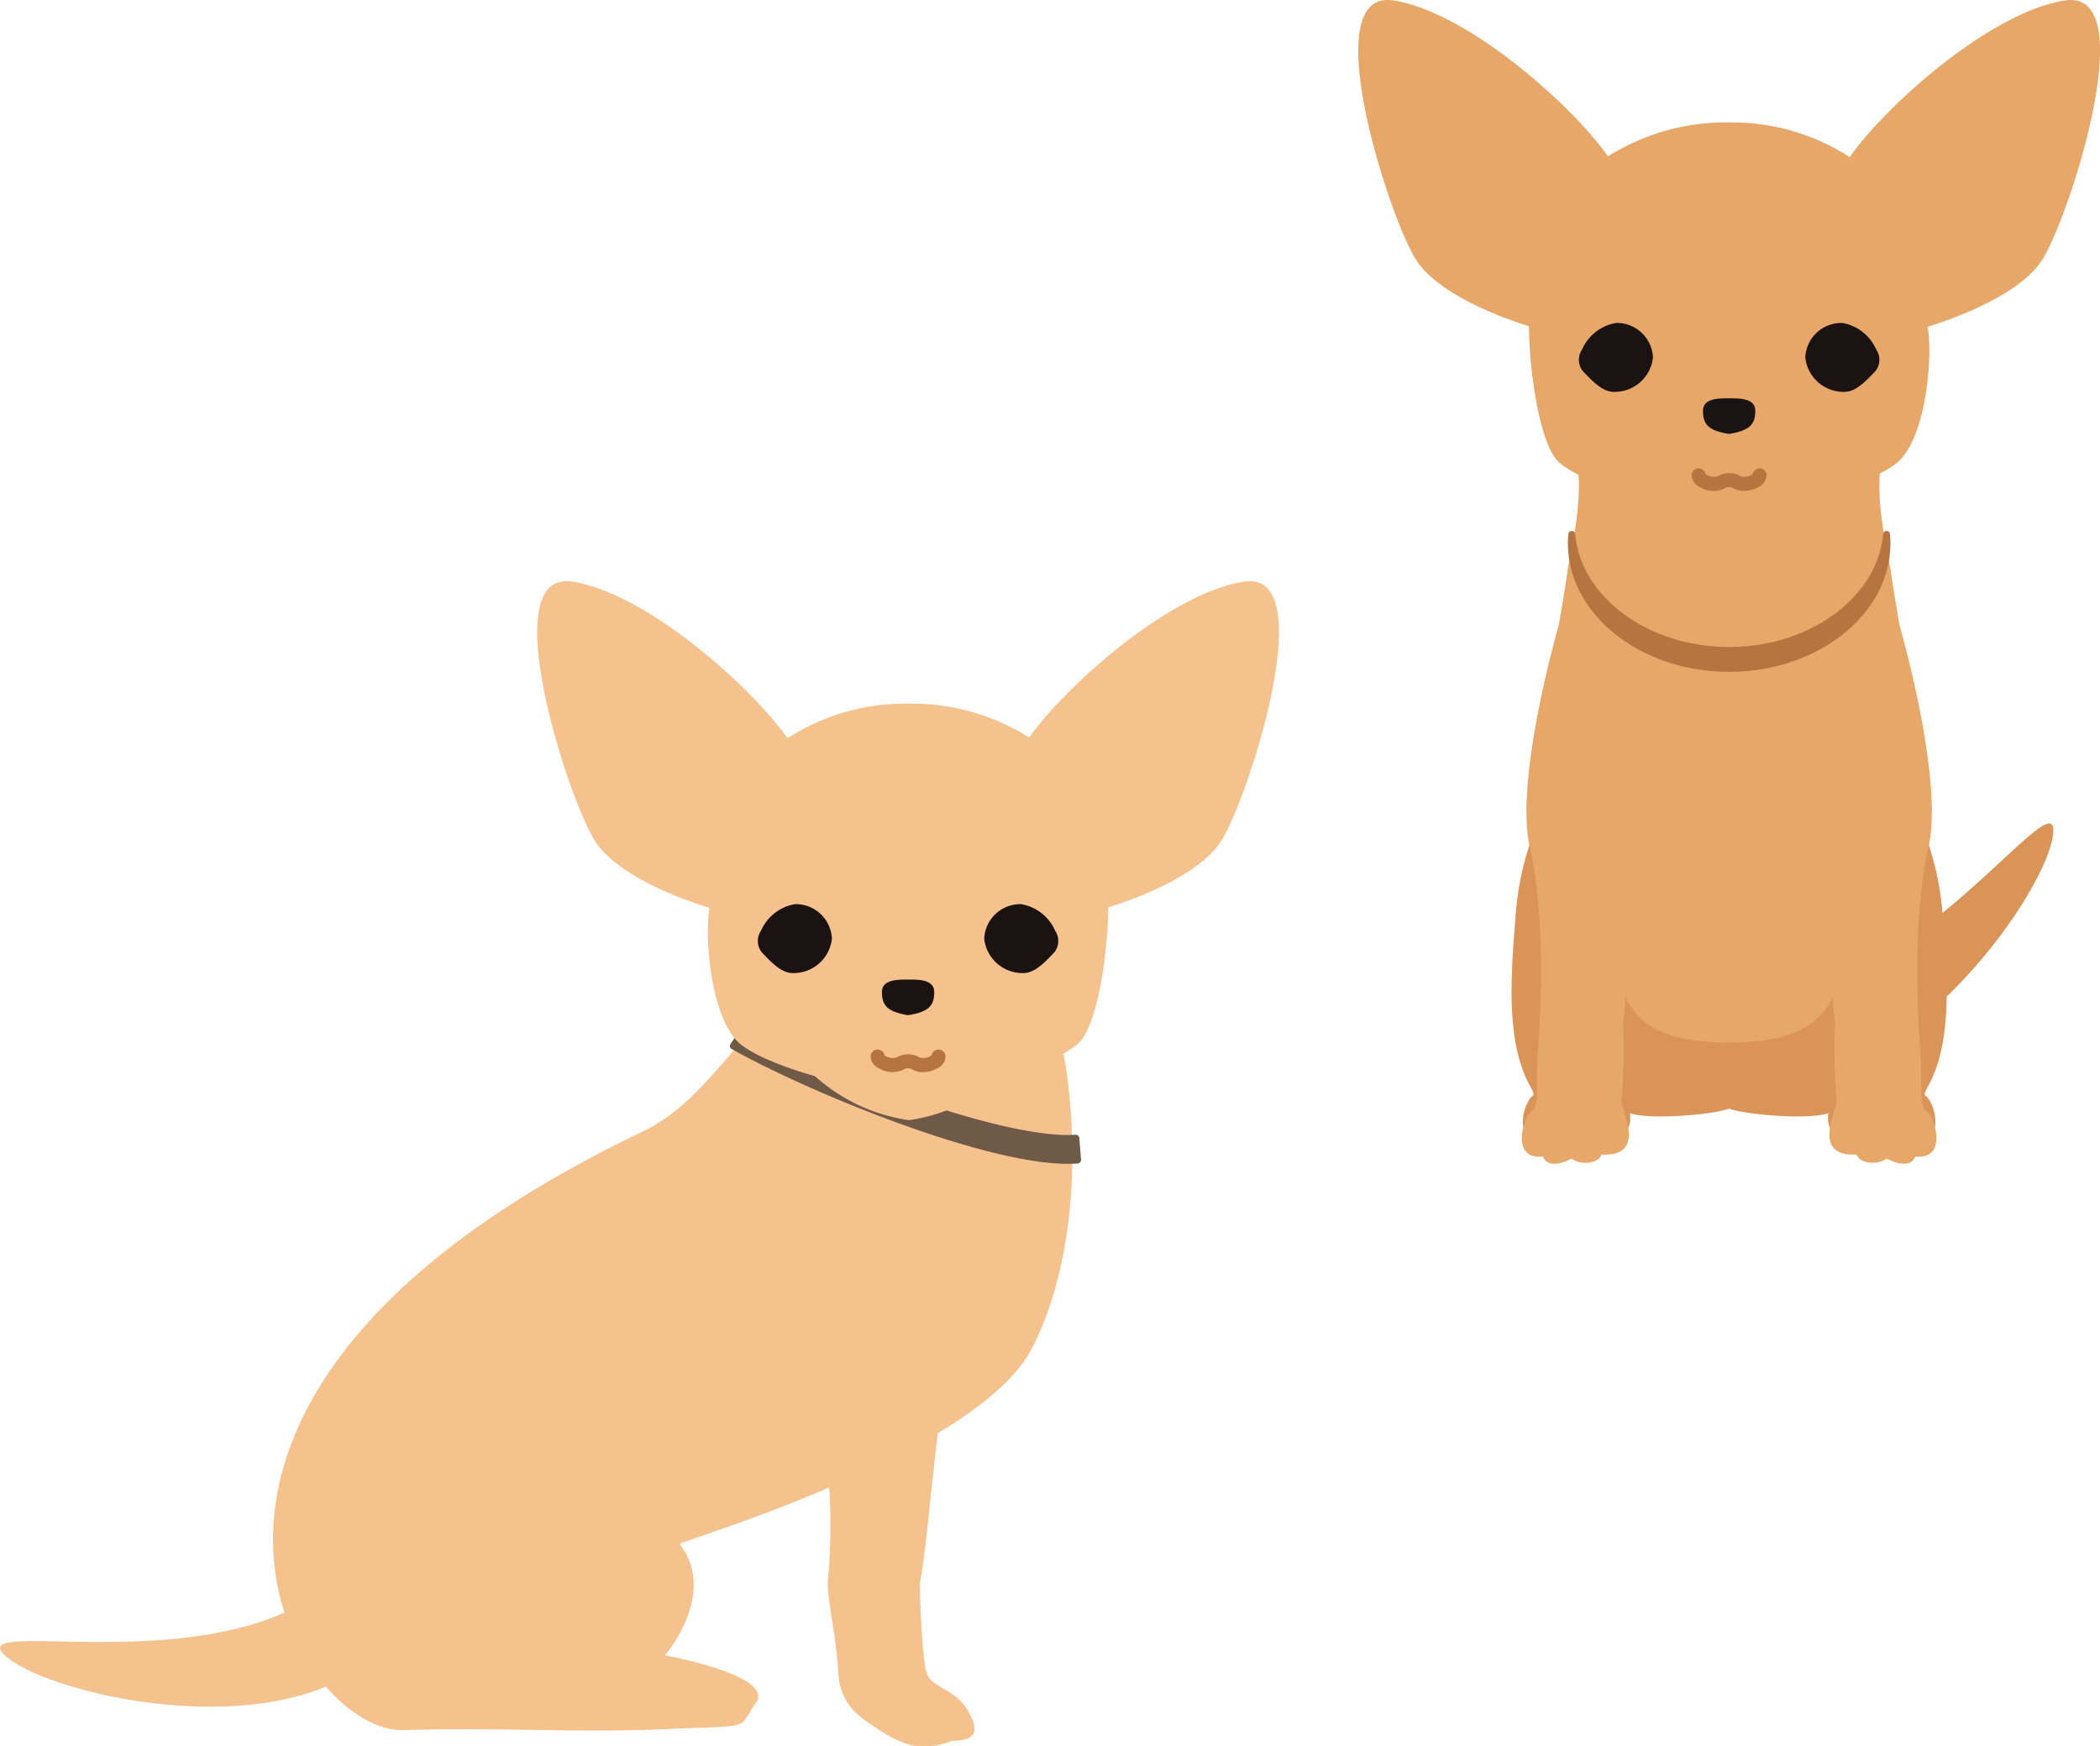
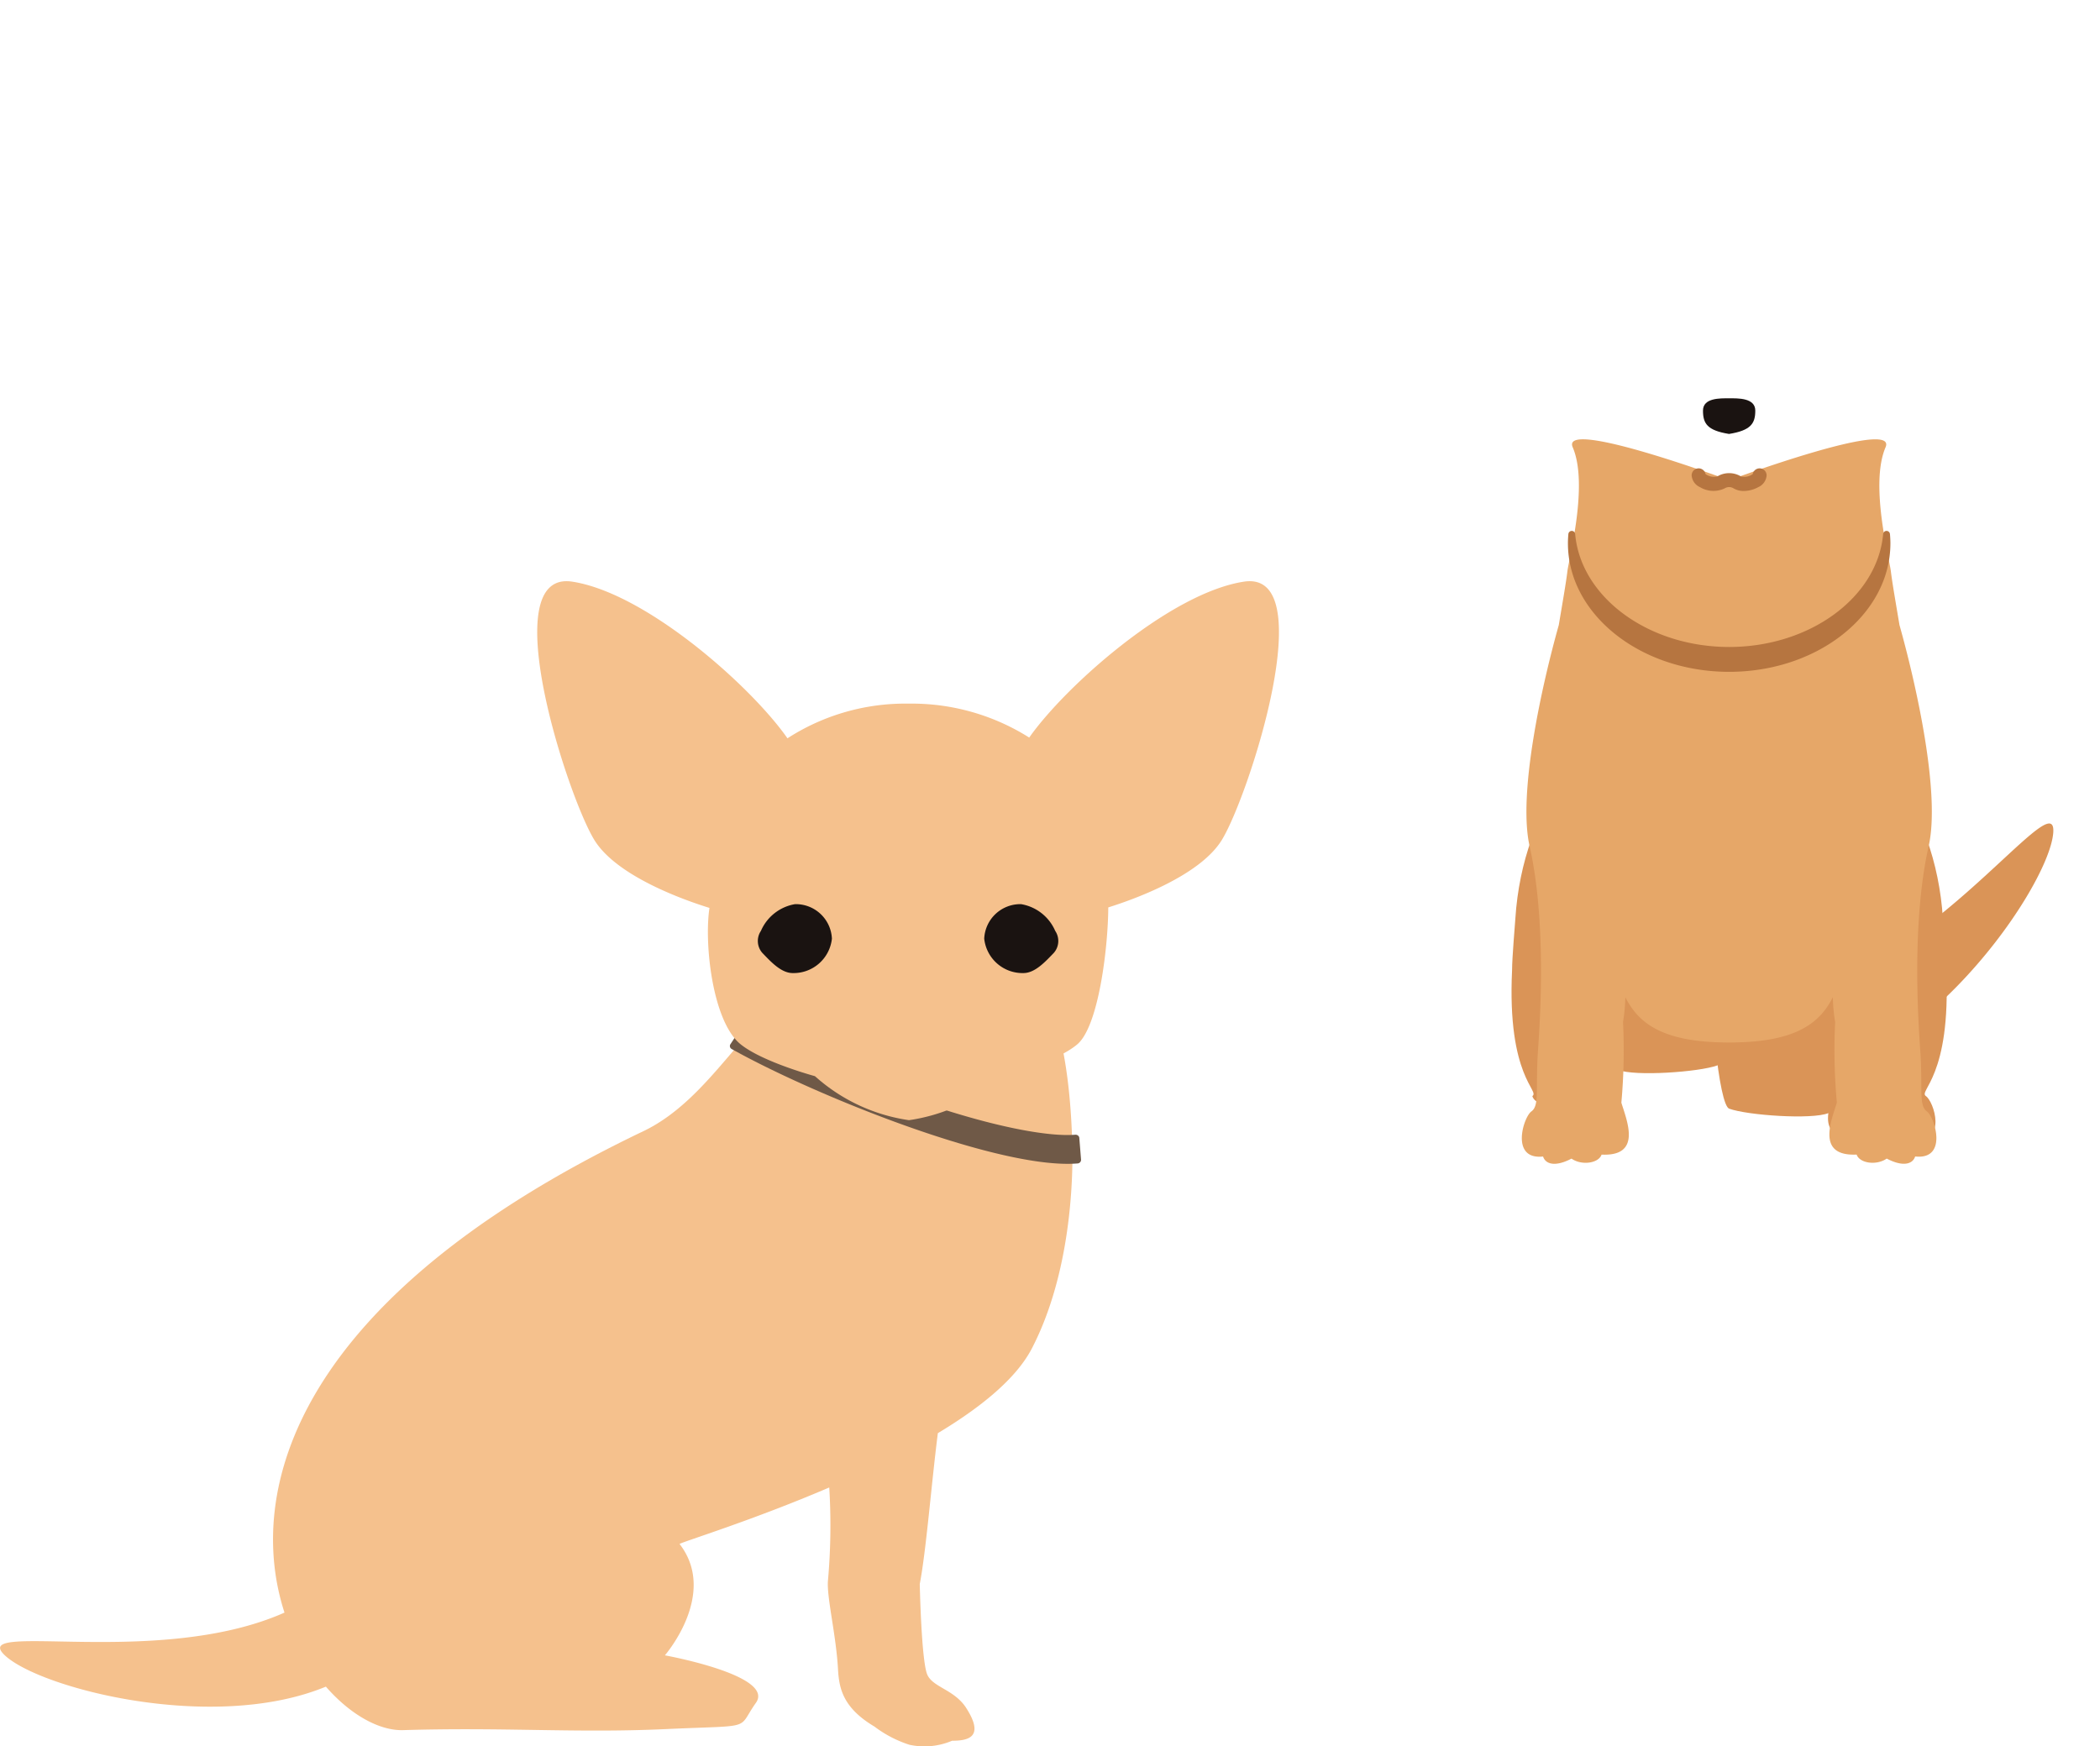
<svg xmlns="http://www.w3.org/2000/svg" width="157.395" height="130.916" viewBox="0 0 157.395 130.916">
  <defs>
    <clipPath id="clip-path">
      <rect id="長方形_319" data-name="長方形 319" width="55.593" height="87.243" fill="none" />
    </clipPath>
    <clipPath id="clip-path-2">
      <rect id="長方形_320" data-name="長方形 320" width="95.856" height="87.345" fill="none" />
    </clipPath>
  </defs>
  <g id="img-clinic11" transform="translate(-741.605 -6828.745)">
    <g id="グループ_616" data-name="グループ 616" transform="translate(843.407 6828.745)">
      <g id="グループ_615" data-name="グループ 615" clip-path="url(#clip-path)">
        <path id="パス_12881" data-name="パス 12881" d="M138.947,331.667h0a3.1,3.1,0,0,0,2.633,2.778c10.867,1.6,21.872-14.063,22.237-18.433.358-4.282-10.313,12.005-21.844,12.286a3.1,3.1,0,0,0-3.026,3.369" transform="translate(-111.73 -253.561)" fill="#da9457" />
-         <path id="パス_12882" data-name="パス 12882" d="M71.48,273.113c-6.915,0-11.979,6.948-12.521,15.375-.029.455-.247,2.962-.247,3.874-.383,8.035,2.112,9.042,1.518,9.446s-1.607,3.5.883,3.242c.19.571.948.751,2.141.15.755.509,2.037.345,2.266-.29,1.84.083,2.157-.81,2.024-1.827,1.238.5,6.061.167,7.437-.335,1.478-.539,3.415-29.635-3.5-29.635" transform="translate(-47.184 -219.637)" fill="#da9457" />
+         <path id="パス_12882" data-name="パス 12882" d="M71.48,273.113c-6.915,0-11.979,6.948-12.521,15.375-.029.455-.247,2.962-.247,3.874-.383,8.035,2.112,9.042,1.518,9.446c.19.571.948.751,2.141.15.755.509,2.037.345,2.266-.29,1.84.083,2.157-.81,2.024-1.827,1.238.5,6.061.167,7.437-.335,1.478-.539,3.415-29.635-3.5-29.635" transform="translate(-47.184 -219.637)" fill="#da9457" />
        <path id="パス_12883" data-name="パス 12883" d="M139.608,273.113c6.915,0,11.979,6.948,12.521,15.375.029.455.247,2.962.247,3.874.383,8.035-2.112,9.042-1.518,9.446s1.607,3.5-.883,3.242c-.19.571-.948.751-2.141.15-.755.509-2.037.345-2.266-.29-1.84.083-2.157-.81-2.024-1.827-1.238.5-6.061.167-7.437-.335-1.478-.539-3.415-29.635,3.5-29.635" transform="translate(-108.311 -219.637)" fill="#da9457" />
        <path id="パス_12884" data-name="パス 12884" d="M92.977,218.609c-.592-.421-.339-1.535-.47-4.114-.054-1.067-.819-9.5.6-15.771.886-3.918-.894-11.975-2.187-16.58-.278-1.665-.532-3.1-.645-4.021-.127-1.038-1.589-6.523-.4-9.3.956-2.228-11.723,2.469-11.723,2.469s-12.679-4.7-11.722-2.469c1.19,2.772-.272,8.257-.4,9.3-.112.918-.367,2.356-.645,4.022-1.294,4.606-3.073,12.662-2.187,16.58,1.419,6.271.654,14.7.6,15.771-.131,2.579.122,3.693-.47,4.114s-1.6,3.644.879,3.378c.19.595.943.783,2.131.157.752.53,2.027.36,2.255-.3,3.023.143,1.916-2.486,1.482-3.891A43.779,43.779,0,0,0,70.2,211.9a12.751,12.751,0,0,0,.172-1.86c1.056,2.12,3.037,3.4,7.777,3.4s6.722-1.277,7.777-3.4a12.777,12.777,0,0,0,.172,1.86,43.745,43.745,0,0,0,.128,6.051c-.434,1.4-1.541,4.033,1.482,3.891.228.662,1.5.832,2.256.3,1.188.626,1.941.438,2.131-.157,2.478.267,1.47-2.957.879-3.378" transform="translate(-50.356 -135.289)" fill="#e6a768" />
        <path id="パス_12885" data-name="パス 12885" d="M141.96,183.754s0-.082,0,0" transform="translate(-114.164 -147.746)" fill="#e6a768" />
        <path id="パス_12886" data-name="パス 12886" d="M141.963,183.754c0-.082,0,0,0,0" transform="translate(-114.167 -147.746)" fill="#e6a768" />
        <path id="パス_12887" data-name="パス 12887" d="M104.384,203.477a.255.255,0,0,0-.508,0c-.423,4.749-5.493,8.469-11.542,8.469s-11.119-3.72-11.542-8.469a.255.255,0,0,0-.508,0c-.021.229-.034.46-.034.693,0,5.315,5.422,9.639,12.085,9.639s12.085-4.324,12.085-9.639c0-.233-.014-.464-.034-.693" transform="translate(-64.536 -163.445)" fill="#b67540" />
-         <path id="パス_12888" data-name="パス 12888" d="M52.967.035C47.4.89,39.524,7.919,36.837,11.779a16.278,16.278,0,0,0-9.072-2.6,16.5,16.5,0,0,0-9.047,2.544C15.992,7.85,8.161.886,2.627.035c-5.841-.9-.41,15.959,1.64,19.341,1.633,2.695,6.581,4.47,8.526,5.08.012,2.992.719,8.893,2.314,10.257s5.575,2.393,5.575,2.393a13.411,13.411,0,0,0,7.048,3.3,13.411,13.411,0,0,0,7.048-3.3s3.921-1.057,5.575-2.393c2.1-1.7,2.739-7.521,2.331-10.22,1.857-.575,6.977-2.368,8.643-5.117C53.377,15.994,58.808-.862,52.967.035" transform="translate(0 0)" fill="#e6a768" />
-         <path id="パス_12889" data-name="パス 12889" d="M176.438,125.651a1.355,1.355,0,0,1-.107,1.644c-.613.634-1.39,1.5-2.256,1.513a2.888,2.888,0,0,1-2.961-2.58,2.709,2.709,0,0,1,2.762-2.586,3.4,3.4,0,0,1,2.561,2.01" transform="translate(-137.61 -99.432)" fill="#1a1311" />
-         <path id="パス_12890" data-name="パス 12890" d="M84.7,125.651a1.355,1.355,0,0,0,.107,1.644c.613.634,1.39,1.5,2.256,1.513a2.888,2.888,0,0,0,2.961-2.58,2.709,2.709,0,0,0-2.762-2.586,3.4,3.4,0,0,0-2.561,2.01" transform="translate(-67.936 -99.432)" fill="#1a1311" />
        <path id="パス_12891" data-name="パス 12891" d="M133.907,152.495c.659,0,1.968-.043,1.968.922s-.329,1.485-1.968,1.75c-1.64-.265-1.952-.785-1.952-1.75s1.292-.922,1.952-.922" transform="translate(-106.118 -122.636)" fill="#1a1311" />
        <path id="パス_12892" data-name="パス 12892" d="M131.524,181.029a1.469,1.469,0,0,1-.757-.191.637.637,0,0,0-.684,0,1.964,1.964,0,0,1-1.851-.1,1.045,1.045,0,0,1-.617-.876.525.525,0,0,1,1.041-.1,1.062,1.062,0,0,0,.889.173,1.711,1.711,0,0,1,1.759,0,1.062,1.062,0,0,0,.889-.173.525.525,0,0,1,1.041.1,1.045,1.045,0,0,1-.617.876,2.3,2.3,0,0,1-1.094.291" transform="translate(-102.628 -144.223)" fill="#b67540" />
      </g>
    </g>
    <g id="グループ_698" data-name="グループ 698" transform="translate(741.605 6872.315)">
      <g id="グループ_617" data-name="グループ 617" transform="translate(0 0)" clip-path="url(#clip-path-2)">
        <path id="パス_12893" data-name="パス 12893" d="M21.322,184.626c-2.94-9.05.665-23.545,26.9-36.088,5.113-2.445,7.785-8.763,10.863-9.459,3.026-4.45,13.141-5.643,13.141-5.643,6.2.183,7.941,8.133,8.143,16.171.064,2.549-.108,9.577-3.027,15.212-1.179,2.276-3.845,4.433-7.05,6.357-.474,3.7-.877,8.836-1.356,11.309,0,0,.119,5.823.571,6.809.434.947,2.031,1.107,2.914,2.49,1.422,2.225.091,2.448-1.064,2.451a5.28,5.28,0,0,1-3.2.3,8.792,8.792,0,0,1-2.607-1.356c-2.4-1.426-2.663-2.894-2.743-4.329-.143-2.567-.862-5.421-.75-6.636a46.6,46.6,0,0,0,.095-6.966c-5.774,2.476-10.971,4.062-11.219,4.235,2.907,3.744-1.1,8.349-1.1,8.349s8.29,1.5,6.821,3.563.009,1.655-6.775,1.967c-6.746.311-11.933-.154-19.661.077-1.779.053-3.951-1.146-5.793-3.26-8.484,3.5-21.468.117-24.074-2.358-2.746-2.607,11.527,1.013,20.977-3.195" transform="translate(0 -107.309)" fill="#f5c18d" />
        <path id="パス_12894" data-name="パス 12894" d="M279.424,170.972l.923-1.407a.287.287,0,0,1,.175-.12.293.293,0,0,1,.213.029c10.07,5.641,20.721,8.594,24.538,8.282a.293.293,0,0,1,.2.06.251.251,0,0,1,.1.178l.131,1.631a.273.273,0,0,1-.257.284h0c-5.876.482-19.771-5.129-25.929-8.579a.258.258,0,0,1-.126-.161.247.247,0,0,1,.034-.2" transform="translate(-224.679 -136.261)" fill="#6f5947" />
        <path id="パス_12895" data-name="パス 12895" d="M208.259.035c5.562.855,13.443,7.884,16.13,11.744a16.278,16.278,0,0,1,9.073-2.6,16.5,16.5,0,0,1,9.047,2.544C245.233,7.85,253.064.886,258.6.035c5.841-.9.41,15.959-1.64,19.341-1.633,2.695-6.581,4.47-8.526,5.08-.012,2.992-.719,8.893-2.314,10.257s-5.575,2.393-5.575,2.393a13.412,13.412,0,0,1-7.048,3.3,13.411,13.411,0,0,1-7.048-3.3s-3.921-1.057-5.575-2.393c-2.1-1.7-2.74-7.521-2.331-10.22-1.857-.575-6.977-2.368-8.643-5.117-2.049-3.382-7.481-20.238-1.64-19.341" transform="translate(-165.369 -0.001)" fill="#f5c18d" />
        <path id="パス_12896" data-name="パス 12896" d="M290.334,125.652a1.355,1.355,0,0,0,.107,1.644c.613.634,1.39,1.5,2.256,1.513a2.888,2.888,0,0,0,2.961-2.58,2.709,2.709,0,0,0-2.762-2.586,3.4,3.4,0,0,0-2.561,2.01" transform="translate(-233.306 -99.433)" fill="#1a1311" />
        <path id="パス_12897" data-name="パス 12897" d="M382.07,125.652a1.355,1.355,0,0,1-.107,1.644c-.613.634-1.39,1.5-2.256,1.513a2.888,2.888,0,0,1-2.961-2.58,2.709,2.709,0,0,1,2.762-2.586,3.4,3.4,0,0,1,2.561,2.01" transform="translate(-302.979 -99.433)" fill="#1a1311" />
-         <path id="パス_12898" data-name="パス 12898" d="M339.554,152.5c-.659,0-1.968-.043-1.968.922s.329,1.485,1.968,1.75c1.64-.265,1.952-.785,1.952-1.75s-1.292-.922-1.952-.922" transform="translate(-271.486 -122.637)" fill="#1a1311" />
-         <path id="パス_12899" data-name="パス 12899" d="M337.157,181.029a2.3,2.3,0,0,0,1.094-.291,1.046,1.046,0,0,0,.617-.877.525.525,0,0,0-1.041-.1,1.07,1.07,0,0,1-.888.173,1.707,1.707,0,0,0-1.76,0,1.068,1.068,0,0,1-.889-.173.525.525,0,0,0-1.041.1,1.045,1.045,0,0,0,.617.876,1.965,1.965,0,0,0,1.85.1.636.636,0,0,1,.685,0,1.468,1.468,0,0,0,.757.191" transform="translate(-267.999 -144.223)" fill="#b67540" />
      </g>
    </g>
  </g>
</svg>